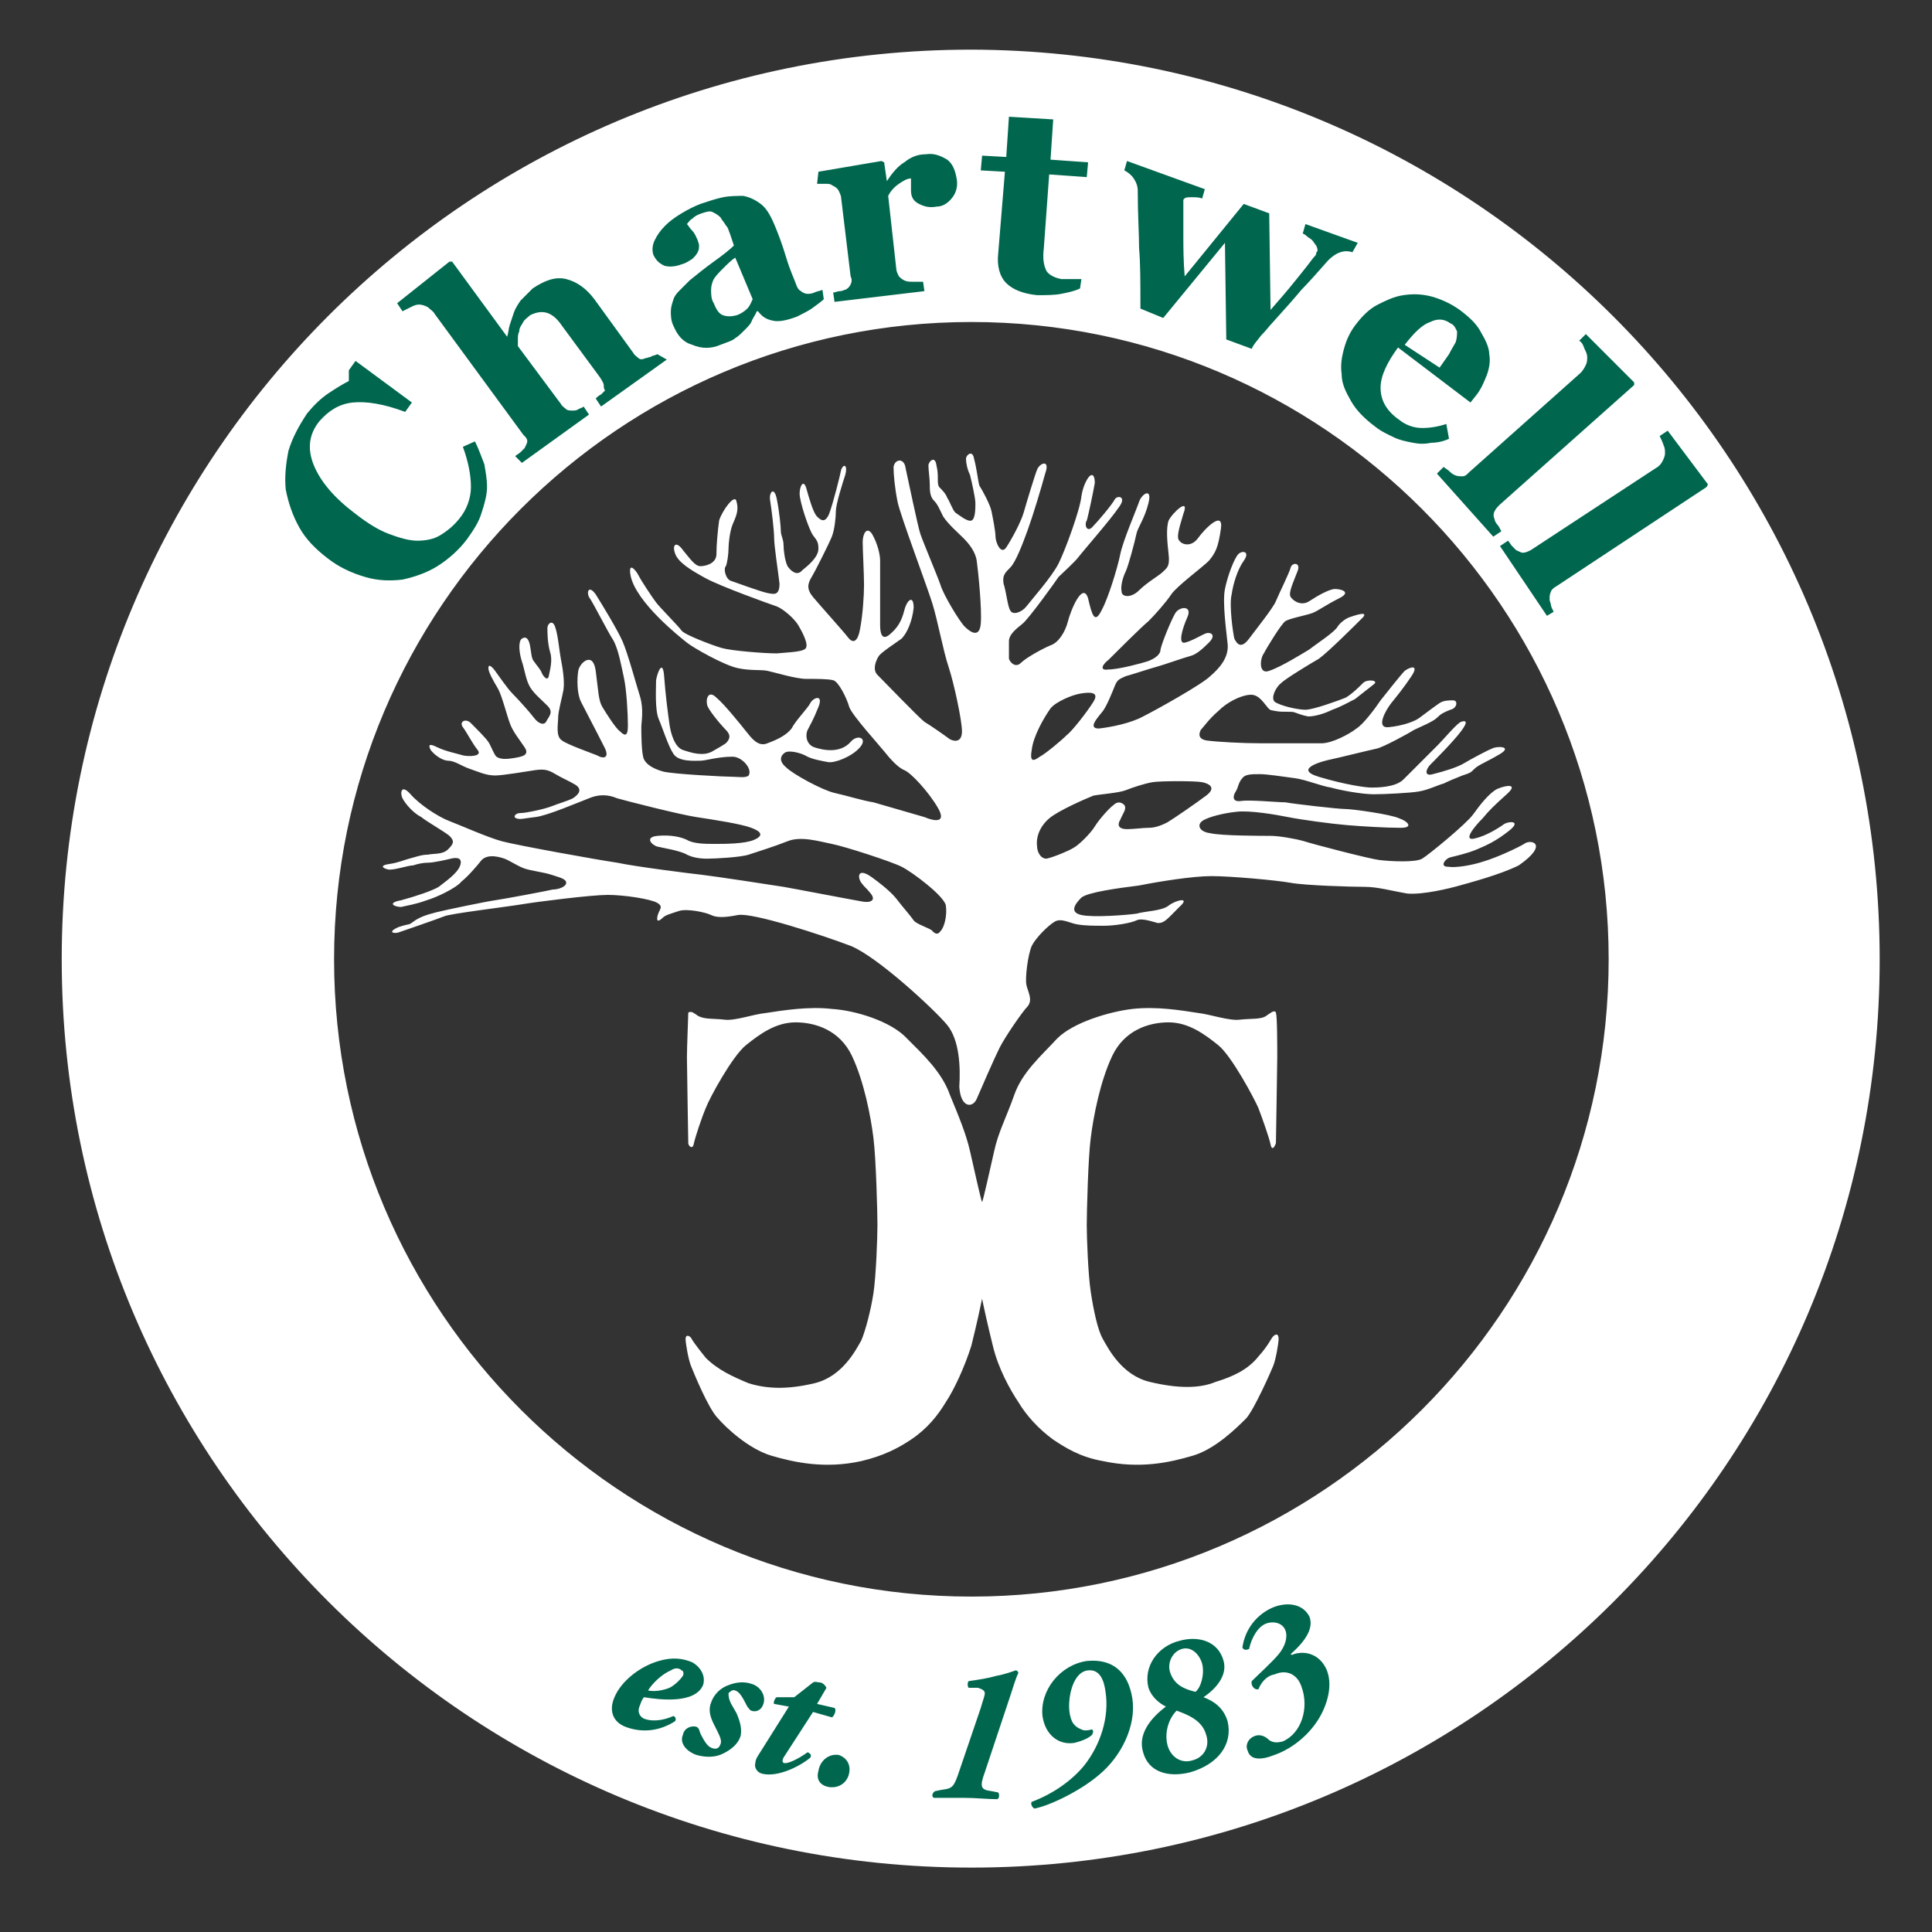
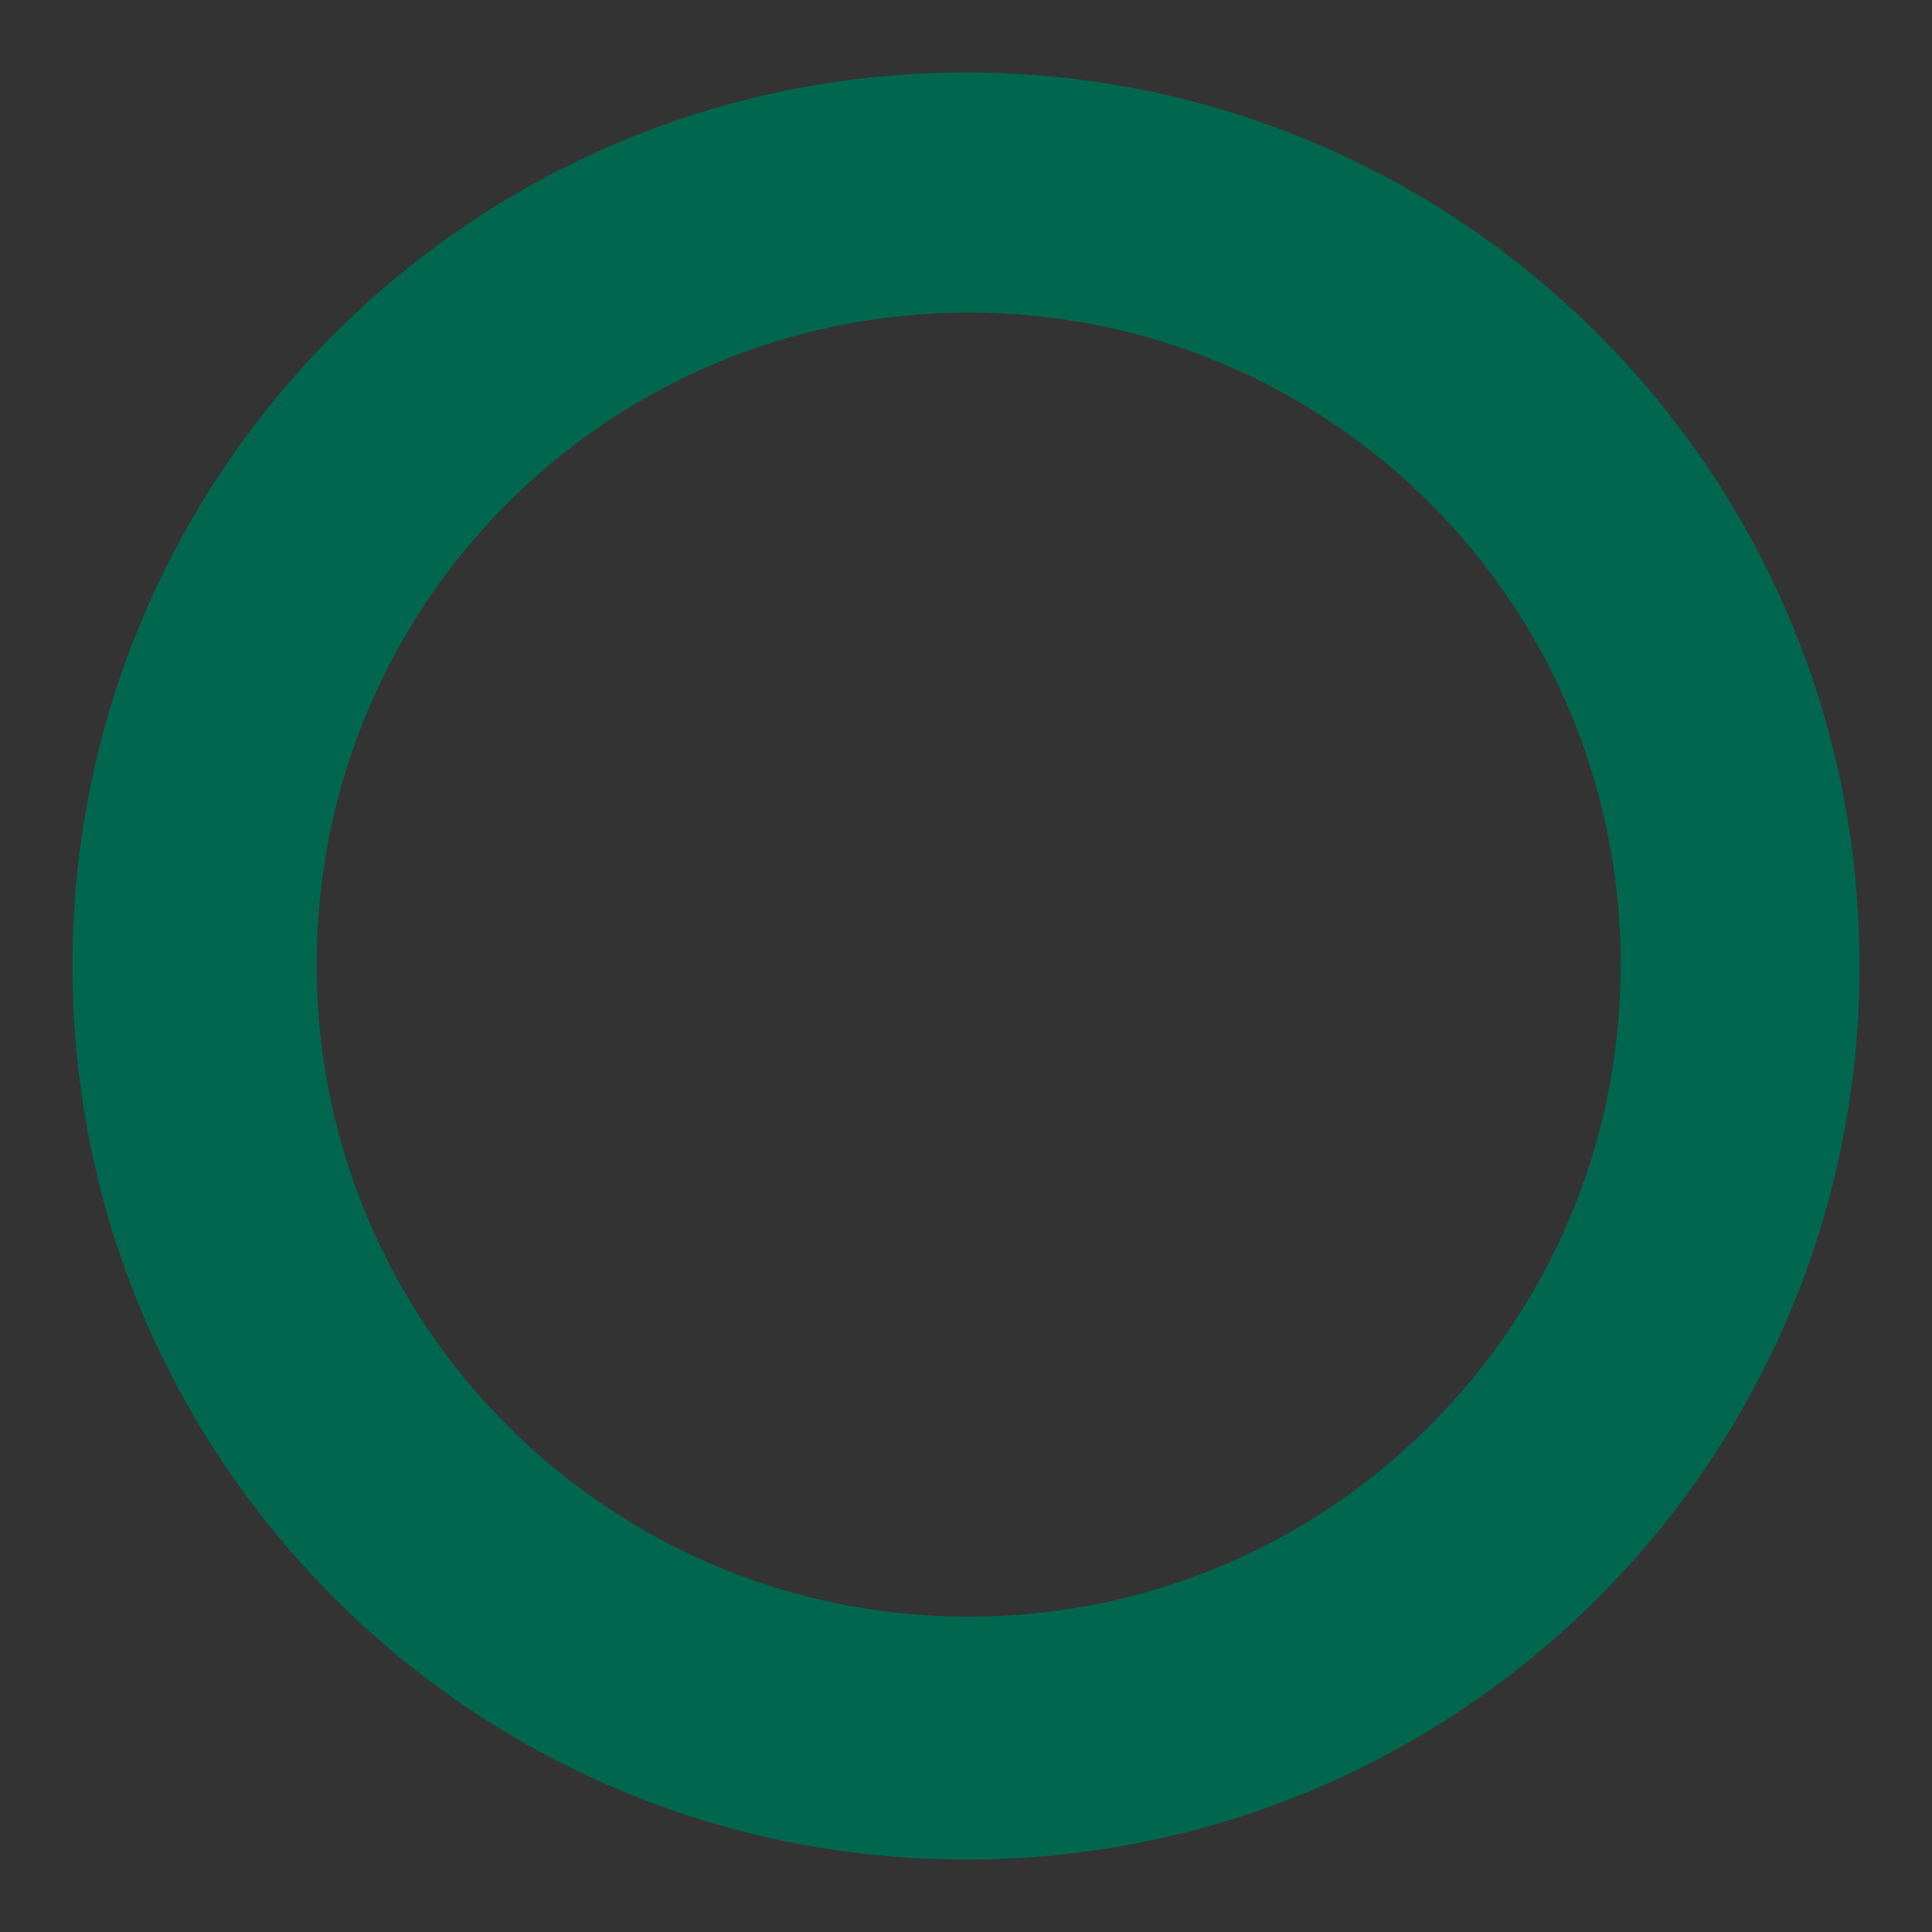
<svg xmlns="http://www.w3.org/2000/svg" version="1.1" x="0px" y="0px" viewBox="0 0 144 144" style="enable-background:new 0 0 144 144;" xml:space="preserve">
  <rect x="0" y="0" width="144" height="144" fill="#333333" stroke="none" />
  <style type="text/css">
	.st0{fill-rule:evenodd;clip-rule:evenodd;fill:#00674E;}
	.st1{fill-rule:evenodd;clip-rule:evenodd;fill:#FFFFFF;}
</style>
  <g id="Layer_2">
    <path class="st0" d="M72,5.4C35.2,5.4,5.4,35.2,5.4,72s29.8,66.6,66.6,66.6s66.6-29.8,66.6-66.6S108.8,5.4,72,5.4z M72.2,120.5   c-26.8,0-48.6-21.7-48.6-48.6s21.7-48.6,48.6-48.6s48.6,21.7,48.6,48.6S99,120.5,72.2,120.5z" />
  </g>
  <g id="Layer_1">
    <g>
      <g>
-         <path class="st1" d="M94.9,99.6c-0.2,0.2-0.3,0.6-1.1,1.5c-0.8,1-1.9,1.5-3.2,1.9c-1.2,0.5-2.8,0.5-4.9,0     c-2.1-0.5-3.1-2.5-3.5-3.2c-0.4-0.7-0.7-2.2-0.9-3.5C81.1,95,81,92.2,81,91.3c0-0.9,0.1-5,0.3-6.5c0.2-1.6,0.7-4.2,1.6-6.1     c0.9-1.9,2.7-2.5,4.2-2.5c1.5,0,2.7,0.9,3.7,1.7c1,0.8,2.7,4,3,4.7c0.3,0.8,0.8,2.2,0.9,2.7c0.1,0.5,0.3,0.2,0.4-0.1     c0-0.2,0.1-5.8,0.1-6.4c0-0.7,0-3.1-0.1-3.3c0-0.2-0.3-0.1-0.4,0c-0.1,0.1,0.1-0.1-0.3,0.2c-0.4,0.3-1.1,0.2-2,0.3     c-0.8,0.1-2.2-0.4-3.1-0.5c-1.3-0.2-3.1-0.5-4.9-0.3c-1.7,0.2-4.4,1-5.6,2.2c-1.2,1.3-2.6,2.5-3.2,4.2c-0.6,1.7-1.2,2.8-1.5,4.2     c-0.3,1.3-0.8,3.6-0.9,3.8c-0.1-0.2-0.6-2.5-0.9-3.8c-0.3-1.3-0.8-2.5-1.5-4.2c-0.6-1.7-2-3-3.2-4.2c-1.2-1.3-3.9-2.1-5.6-2.2     c-1.7-0.2-3.6,0.1-4.9,0.3c-1,0.1-2.3,0.6-3.1,0.5c-0.8-0.1-1.5,0-2-0.3c-0.4-0.3-0.2-0.1-0.3-0.2c-0.1-0.1-0.4-0.1-0.4,0     c0,0.2-0.1,2.6-0.1,3.3c0,0.7,0.1,6.2,0.1,6.4c0,0.2,0.3,0.5,0.4,0.1c0.1-0.5,0.6-2,0.9-2.7c0.3-0.8,2-3.9,3-4.7     c1-0.8,2.2-1.7,3.7-1.7c1.5,0,3.3,0.6,4.2,2.5c0.9,1.9,1.4,4.5,1.6,6.1c0.2,1.6,0.3,5.6,0.3,6.5c0,0.9-0.1,3.8-0.3,5.1     c-0.2,1.3-0.6,2.8-0.9,3.5c-0.4,0.7-1.4,2.7-3.5,3.2c-2.1,0.5-3.6,0.4-4.9,0c-1.2-0.5-2.3-1-3.2-1.9c-0.8-1-1-1.3-1.1-1.5     c-0.2-0.2-0.4-0.2-0.4,0.1c0,0.3,0.2,1.5,0.4,2c0.2,0.5,1.3,3.2,2,3.9c0.6,0.7,2.3,2.3,4,2.8c1.7,0.5,4,1,6.7,0.4     c1.7-0.4,2.8-1,3.7-1.6c1.2-0.8,2-1.8,2.6-2.8c0.6-0.9,1.4-2.6,1.9-4.2c0.4-1.6,0.7-3,0.8-3.5c0.1,0.5,0.4,1.9,0.8,3.5     c0.4,1.7,1.3,3.3,1.9,4.2c0.6,1,1.5,2,2.6,2.8c0.9,0.6,2,1.3,3.7,1.6c2.8,0.6,5,0.1,6.7-0.4c1.7-0.5,3.3-2.1,4-2.8     c0.6-0.7,1.8-3.4,2-3.9c0.2-0.5,0.4-1.7,0.4-2C95.3,99.4,95.1,99.4,94.9,99.6z" />
        <g>
          <g>
-             <path class="st1" d="M113.6,62.9c-0.5,0.3-2,1-3,1.3c-0.9,0.3-2.1,0.5-2.7,0.4c-0.6,0-0.2-0.6,0.2-0.7c0.4-0.1,1.3-0.3,2-0.6       c0.7-0.3,1.4-0.6,2.4-1.4c1-0.8-0.2-0.7-0.5-0.4c-0.3,0.2-1.2,0.8-2.1,1c-0.9,0.2,0-0.9,0.6-1.5c0.5-0.6,0.8-0.9,1.8-1.8       c0.9-0.8,0-0.7-0.7-0.4c-0.6,0.3-1.3,1.2-1.8,1.9c-0.5,0.7-3.3,3-3.8,3.3c-0.5,0.3-2.4,0.2-3.2,0.1c-0.8-0.1-5-1.2-5.6-1.4       c-0.7-0.2-1.9-0.4-2.5-0.4c-0.6,0-3.7,0-4.5-0.2c-0.8-0.1-1-0.6-0.6-0.9c0.4-0.3,1.6-0.6,2.6-0.7c1-0.1,2.8,0.2,3.8,0.4       c1,0.2,3.2,0.5,4.4,0.6c1.2,0.1,2.9,0.2,4,0.2c1,0,0.5-0.5-0.1-0.7c-0.6-0.3-3.5-0.7-4-0.7c-0.6,0-4-0.4-4.5-0.5       c-0.6,0-2.6-0.2-3.3-0.1c-0.7,0.1-0.6-0.4-0.4-0.7c0.2-0.3,0.2-0.7,0.5-1c0.2-0.3,0.7-0.3,1.3-0.3c0.6,0,1.8,0.2,2.6,0.3       c0.8,0.1,2,0.6,2.7,0.7c0.7,0.2,2.3,0.5,3.2,0.5c0.8,0,2.7-0.1,3.3-0.2c0.7-0.1,1.5-0.5,1.9-0.6c0.4-0.2,0.9-0.4,1.4-0.6       c0.6-0.2,0.6-0.2,0.9-0.5c0.3-0.3,0.9-0.5,1.9-1.1c1-0.6-0.3-0.6-0.6-0.4c-0.3,0.1-1.6,0.8-2.1,1.1c-0.5,0.3-1.5,0.6-2.3,0.8       c-0.7,0.2-0.5-0.4-0.2-0.7c0.3-0.3,1.7-1.7,2.3-2.5c0.6-0.8,0.3-0.8,0-0.7c-0.3,0.1-1.3,1.3-1.7,1.7c-0.4,0.4-2,2-2.6,2.6       c-0.6,0.6-2,0.6-2.4,0.6c-0.4,0-1.9-0.2-3.9-0.8c-2-0.6,0.4-1.2,0.9-1.3c0.5-0.1,2.9-0.7,3.4-0.8c0.5-0.1,2.5-1.2,2.8-1.4       c0.4-0.2,1.4-0.6,1.7-0.9c0.3-0.3,0.5-0.4,1-0.6c0.5-0.1,0.6-0.7,0.2-0.7c-0.3,0-0.7,0-1,0.2c-0.3,0.2-1.1,0.8-1.5,1.1       c-0.4,0.3-1.3,0.6-2.3,0.7c-1,0.1-0.2-1.3,0.2-1.8c0.4-0.5,0.9-1.1,1.5-2c0.6-0.9-0.1-0.7-0.5-0.4c-0.3,0.3-1.4,1.7-1.8,2.2       c-0.4,0.6-1.3,1.8-1.8,2.1c-0.5,0.4-1.8,1.1-2.6,1.1c-0.8,0-3.1,0-4.5,0c-1.4,0-3.2-0.1-4-0.2c-0.8-0.1-0.6-0.6-0.5-0.8       c0.2-0.2,0.6-0.8,1.3-1.4c0.7-0.7,1.6-1.1,2.2-1.2c0.6-0.1,0.9,0.2,1.3,0.7c0.4,0.5,0.3,0.4,0.8,0.5c0.5,0.1,1.2,0,1.4,0.1       c0.3,0.1,0.5,0.2,1,0.3c0.5,0,1.2-0.2,1.8-0.5c0.6-0.2,1.3-0.6,1.7-0.8c0.4-0.3,1-0.8,1.4-1.1c0.4-0.3-0.5-0.4-0.8-0.1       c-0.3,0.3-0.8,0.8-1.3,1.1c-0.5,0.2-2.4,0.9-3,0.9c-0.6,0-1.9-0.3-2.3-0.6c-0.3-0.3,0.1-1.1,0.5-1.4c0.3-0.3,2.1-1.4,2.8-1.8       c0.7-0.5,2.8-2.6,3.3-3.1c0.4-0.5-0.7-0.1-1,0c-0.3,0.1-0.7,0.4-0.9,0.7c-0.2,0.4-1.6,1.3-2.1,1.7c-0.5,0.3-2.1,1.3-3,1.6       c-0.8,0.3-0.7-0.9-0.4-1.3c0.2-0.4,1.3-2.2,1.6-2.4c0.3-0.2,1.4-0.4,2-0.6c0.5-0.2,1-0.6,2-1.1c1-0.5,0.1-0.7-0.3-0.7       c-0.4,0-1.3,0.5-1.9,0.9c-0.6,0.4-1.2,0-1.4-0.3c-0.2-0.3,0.2-1.1,0.5-1.9c0.3-0.7-0.4-0.7-0.5-0.3c-0.1,0.4-0.9,2-1.1,2.5       c-0.2,0.5-1.4,2-2,2.8c-0.6,0.8-0.9,0.4-1.1,0c-0.1-0.4-0.4-2.5-0.2-3.3c0.1-0.7,0.4-1.8,0.9-2.5c0.5-0.7-0.1-0.8-0.4-0.5       c-0.3,0.3-0.8,1.6-1,2.6c-0.2,1,0.1,3.1,0.2,4.1c0.1,1-0.6,1.8-1.3,2.4c-0.6,0.6-4,2.5-5,3c-0.9,0.5-2.4,0.8-3.3,0.9       c-0.9,0,0-0.9,0.3-1.3c0.3-0.4,0.7-1.4,0.9-1.9c0.2-0.5,0.4-0.5,0.8-0.7c0.4-0.1,1.9-0.6,2.3-0.7c0.4-0.1,2.1-0.7,2.5-0.8       c0.4-0.1,0.8-0.4,1.4-1c0.6-0.6,0.1-0.8-0.2-0.7c-0.3,0.1-1.1,0.6-1.6,0.7c-0.5,0.1-0.2-1,0.2-1.9c0.4-0.9-0.6-0.8-0.9-0.3       c-0.3,0.5-1,2.2-1.1,2.7c0,0.5-0.7,0.8-1,0.9c-0.3,0.1-2.1,0.6-2.9,0.6c-0.7,0.1-0.4-0.4,0-0.7c0.4-0.4,2.5-2.5,3-2.9       c0.5-0.5,1.3-1.4,1.7-2c0.4-0.6,2.3-2,2.8-2.5c0.5-0.6,0.7-1,0.9-2.4c0.2-1.4-1.2,0-1.7,0.7c-0.5,0.7-1.2,0.5-1.4,0.2       c-0.2-0.2-0.1-0.7,0.3-2c0.5-1.3-0.8-0.1-1.1,0.5c-0.2,0.6-0.1,1.6,0,2.5c0.1,0.9-0.1,1-0.4,1.3c-0.3,0.3-1.2,0.8-1.8,1.4       c-0.6,0.6-1.3,0.5-1.3,0.1c-0.1-0.4,0.1-1.1,0.3-1.5c0.2-0.4,0.7-2.3,0.8-2.8c0.1-0.5,0.6-1.1,0.9-2.3c0.3-1.2-0.5-0.7-0.7-0.1       c-0.2,0.6-1.2,2.9-1.4,3.9c-0.2,1-0.9,3.3-1.4,4.2c-0.5,1-0.7,0.4-1-0.9c-0.4-1.3-1.3,0.9-1.5,1.7c-0.2,0.8-0.7,1.6-1.3,1.8       c-0.5,0.2-1.8,0.9-2.2,1.3c-0.4,0.4-0.8,0-0.9-0.3c0-0.3,0-0.8,0-1.3c0-0.5,0.5-0.9,1-1.3c0.5-0.4,2.5-3.2,2.7-3.5       c0.3-0.3,1.2-1.1,1.5-1.5c0.3-0.4,2.4-2.8,3-3.7c0.6-0.8-0.1-0.9-0.3-0.6c-0.2,0.4-1.3,1.7-1.7,2.1c-0.4,0.4-0.6-0.2-0.4-0.5       c0.1-0.3,0.5-2.2,0.6-2.8c0-0.6-0.2-0.7-0.4-0.5c-0.2,0.2-0.5,0.8-0.6,1.5C80.5,38,79.4,41,78.9,42c-0.5,1-2.1,2.8-2.4,3.2       c-0.3,0.4-1,0.7-1.2,0.3c-0.2-0.3-0.3-1.4-0.5-2c-0.1-0.6,0.1-0.8,0.5-1.2c0.4-0.4,0.9-1.7,1.3-2.8c0.4-1.1,1-3.1,1.3-4.2       c0.4-1.1-0.4-0.8-0.6-0.3c-0.2,0.5-0.8,2.5-1,3.2c-0.2,0.7-0.9,2-1.3,2.6c-0.4,0.6-0.8-0.4-0.8-0.8c0-0.4-0.2-1.4-0.3-1.9       c-0.1-0.5-0.7-1.6-0.9-1.9c-0.1-0.3-0.2-1.3-0.4-2c-0.1-0.7-0.6-0.3-0.6,0c0,0.3,0.1,0.8,0.3,1.2c0.1,0.4,0.4,1.7,0.4,2.1       c0,0.4,0,1.2-0.3,1.3c-0.3,0.1-0.9-0.4-1.2-0.6c-0.2-0.2-0.4-0.8-0.6-1.1c-0.1-0.3-0.4-0.6-0.6-0.8c-0.2-0.3,0-0.8-0.2-1.6       c-0.1-0.8-0.6-0.3-0.6,0c0,0.3,0.1,1,0.1,1.4c0,0.4,0,0.9,0.3,1.2c0.3,0.3,0.4,0.6,0.7,1.2c0.4,0.6,1.1,1.2,1.5,1.6       c0.4,0.4,0.9,1,1,1.7c0.1,0.7,0.4,3.6,0.3,4.7c-0.1,1.1-0.8,0.6-1.2,0.2c-0.4-0.4-1.6-2.4-1.8-3.1c-0.2-0.6-1.3-3.2-1.5-3.8       c-0.2-0.6-0.9-4-1.1-4.9c-0.1-0.8-0.8-0.7-0.9-0.1c0,0.6,0.1,1.6,0.3,2.6c0.2,1,2.2,6.3,2.6,7.6c0.4,1.3,0.8,3.5,1.2,4.7       c0.4,1.2,1,4,1,4.8c0,0.8-0.5,0.8-0.9,0.6c-0.4-0.3-1.4-1-1.9-1.3c-0.4-0.3-3.1-3.1-3.5-3.5c-0.4-0.4-0.1-1.1,0.1-1.4       c0.2-0.3,1.3-1,1.7-1.3c0.4-0.4,0.8-1.3,0.9-2.3c0-1-0.5-0.6-0.7,0.2c-0.2,0.8-0.5,1.3-1.1,1.8c-0.6,0.5-0.7-0.2-0.7-0.7v-4.8       c0-0.5-0.2-1.3-0.6-2c-0.4-0.6-0.7,0-0.7,0.6c0,0.5,0.1,2.4,0.1,3.2c0,0.8-0.1,2.3-0.3,3.3c-0.2,1.1-0.6,1-0.9,0.6       c-0.3-0.4-2.1-2.4-2.6-3c-0.5-0.6-0.4-1-0.1-1.5c0.3-0.5,1.3-2.5,1.5-3c0.2-0.5,0.3-1.4,0.3-1.9c0-0.5,0.5-2.1,0.7-2.7       c0.2-0.7-0.1-0.9-0.3-0.4c-0.1,0.5-0.6,2.5-0.9,3.3c-0.3,0.7-0.6,0.5-0.9,0.2c-0.3-0.3-0.6-1.4-0.8-2.1       c-0.2-0.7-0.5-0.2-0.5,0.4c0,0.6,0.7,2.7,1,3.1c0.3,0.4,0.4,0.5,0.4,1c0,0.6-0.7,1.2-1.2,1.6c-0.4,0.5-0.9,0-1.1-0.3       c-0.2-0.4-0.3-1.2-0.3-1.6c0-0.4-0.2-0.7-0.2-1c0-0.3-0.1-1.4-0.3-2.4c-0.2-1-0.6-0.5-0.5,0.1c0.1,0.6,0.3,2.2,0.3,2.8       c0,0.6,0.3,2.5,0.4,3.4c0,0.9-0.4,0.8-0.9,0.7c-0.5-0.1-2.4-0.8-2.7-0.9c-0.4-0.1-0.6-0.9-0.4-1.1c0.1-0.2,0.2-0.9,0.2-1.3       c0-0.4,0.1-1.3,0.3-1.8c0.2-0.5,0.5-1,0.3-1.7c-0.1-0.7-1.1,0.7-1.3,1.4c-0.1,0.7-0.2,1.8-0.2,2.5c0,0.7-0.8,0.9-1.2,0.9       c-0.4,0-0.8-0.6-1.3-1.2c-0.5-0.7-0.8-0.4-0.6,0.2c0.2,0.7,1.2,1.3,2.3,1.9c1.1,0.6,4.7,1.9,5.3,2.1c0.5,0.2,1.3,0.9,1.6,1.4       c0.3,0.5,0.7,1.3,0.6,1.6c0,0.4-1.2,0.4-2.2,0.5c-1,0-3.4-0.2-4.1-0.4c-0.7-0.2-2.8-1-3-1.3c-0.2-0.3-1.6-1.7-1.9-2.1       c-0.3-0.4-1.1-1.6-1.3-2c-0.2-0.4-0.8-1.1-0.6,0c0.4,2,3.7,4.6,4.2,5c0.5,0.4,2.8,1.7,3.8,1.9c0.9,0.2,1.7,0.1,2.2,0.2       c0.5,0.1,2.1,0.6,2.9,0.6c0.8,0,1.6,0,2,0.1c0.4,0.1,1,1.3,1.2,2c0.2,0.6,2.2,2.8,2.6,3.3c0.4,0.5,1,1.2,1.5,1.4       c0.5,0.2,1.8,1.6,2.5,2.8c0.7,1.2-0.3,1-1,0.7c-0.7-0.2-3.1-0.9-3.8-1.1c-0.7-0.1-2-0.5-2.9-0.7c-0.9-0.2-3.1-1.4-3.6-1.9       c-0.6-0.5-0.4-0.9-0.1-1.1c0.3-0.2,1.1,0,1.5,0.2c0.5,0.3,1.2,0.4,1.7,0.5c0.5,0.1,1.8-0.4,2.4-1.1c0.6-0.7-0.2-1-0.7-0.4       c-0.8,0.9-2.1,0.6-2.7,0.4c-0.6-0.2-0.7-0.9-0.5-1.3c0.2-0.4,0.4-0.7,0.8-1.7c0.4-1-0.4-0.7-0.6-0.3c-0.2,0.4-1.1,1.3-1.4,1.9       c-0.4,0.5-1,0.8-1.8,1.1c-0.7,0.3-1.2-0.4-1.6-0.9c-0.4-0.5-1.6-2-2.2-2.5c-0.6-0.6-0.8,0.1-0.7,0.5c0,0.3,1,1.5,1.4,1.9       c0.4,0.4,0.3,0.7,0,1c-0.3,0.2-0.3,0.2-1,0.6c-0.7,0.4-1.6,0.1-2.2-0.1c-0.6-0.2-0.9-1.2-1-1.9c-0.1-0.7-0.3-2.2-0.4-3.6       c-0.1-1.3-0.5-0.3-0.6,0.3c0,0.6-0.1,2.2,0.2,2.9c0.3,0.7,0.7,2,1.1,2.6c0.4,0.6,1.6,0.5,2,0.5c0.4,0,1.3-0.3,2.4-0.3       c0.7,0,1.5,0.9,1.2,1.4c-0.2,0.2-0.8,0.1-1.1,0.1c-0.6,0-4.6-0.2-5.3-0.4c-0.7-0.2-1.2-0.5-1.4-0.9c-0.2-0.4-0.2-2-0.2-2.4       c0-0.4,0.2-1.3-0.1-2.3c-0.2-0.6-0.9-3.2-1.3-4.1c-0.4-0.9-1.5-2.7-2-3.5c-0.5-0.7-0.7-0.2-0.5,0.2c0.3,0.4,1.4,2.6,1.8,3.2       c0.4,0.7,0.6,1.9,0.8,2.8c0.2,0.9,0.3,2.7,0.3,3.6c0,0.9-0.3,0.7-0.6,0.4c-0.3-0.2-1-1.3-1.3-1.8c-0.3-0.5-0.3-1.2-0.5-2.7       c-0.2-1.5-1.2-0.6-1.3,0c-0.1,0.6-0.1,1.7,0.2,2.3c0.3,0.6,1.2,2.3,1.7,3.3c0.5,0.9,0,1-0.5,0.7c-0.5-0.2-2.2-0.8-2.6-1.1       c-0.5-0.3-0.3-1.2-0.3-1.7c0-0.5,0.3-1.5,0.4-2.1c0.1-0.7-0.1-1.8-0.2-2.3c-0.1-0.5-0.2-1.7-0.4-2.3c-0.2-0.7-0.6-0.3-0.6,0       c0,0.3,0,1.1,0.2,1.8c0.2,0.6,0,1.3-0.1,1.8c-0.1,0.4-0.4,0-0.5-0.2c-0.1-0.3-0.4-0.6-0.6-0.9c-0.2-0.2-0.2-0.7-0.3-1.2       c-0.1-0.5-0.3-0.7-0.6-0.5c-0.3,0.2-0.2,1.1,0,1.7c0.2,0.6,0.3,1.4,0.6,1.9c0.3,0.5,0.8,0.9,1.3,1.4c0.5,0.5,0.1,0.8-0.1,1.2       c-0.2,0.3-0.6,0.1-0.9-0.3c-0.3-0.4-1.2-1.4-1.6-1.8c-0.4-0.4-1-1.3-1.3-1.7c-0.3-0.4-0.5-0.5-0.5-0.2c0,0.3,0.4,1,0.7,1.5       c0.3,0.5,0.7,2.1,0.9,2.6c0.2,0.6,0.7,1.2,1.1,1.8c0.4,0.6-0.2,0.7-0.8,0.8c-0.6,0.1-1,0.1-1.3-0.1c-0.2-0.2-0.4-0.8-0.6-1.1       c-0.2-0.3-0.9-1-1.3-1.4c-0.4-0.4-0.9-0.1-0.6,0.3c0.3,0.4,0.7,1.2,1.1,1.7c0.4,0.5-0.7,0.5-1.1,0.4c-0.3-0.1-1.3-0.3-1.9-0.6       c-0.6-0.3-0.7-0.2-0.5,0.2c0.3,0.4,0.9,0.8,1.3,0.8c0.5,0,1,0.4,1.6,0.6c0.6,0.2,1.2,0.5,1.9,0.5c0.6,0,2.3-0.3,3-0.4       c0.7-0.1,1,0,1.5,0.3c0.5,0.3,1,0.5,1.5,0.8c0.6,0.4,0.1,0.8-0.2,1c-0.4,0.2-1.1,0.4-1.6,0.6c-0.5,0.2-1.9,0.5-2.3,0.5       c-0.4,0-0.6,0.3-0.3,0.4c0.3,0.1,0.5,0,1.4-0.1c0.9-0.1,3.2-1.1,4-1.4c0.7-0.3,1.4-0.3,2.1,0c0.7,0.2,4.6,1.2,5.9,1.4       c1.3,0.2,3.3,0.5,4.1,0.8c0.8,0.3,0.9,0.6,0.2,0.9c-0.7,0.3-2.2,0.3-2.9,0.3c-0.7,0-1.6,0-2.1-0.3c-0.4-0.2-1.2-0.4-2.2-0.3       c-1,0.1-0.4,0.7,0,0.8c0.4,0.1,1.7,0.3,2.2,0.6c0.4,0.2,0.9,0.3,1.5,0.3c0.6,0,2.5-0.1,3.1-0.3c0.6-0.2,1.9-0.6,2.9-1       c1-0.4,2.3,0,3.3,0.2c1,0.2,4.4,1.3,5.2,1.7c0.8,0.4,3.2,2.2,3.3,2.9c0.1,0.7-0.1,1.6-0.4,1.9c-0.2,0.3-0.4,0.2-0.6,0       c-0.1-0.2-1.2-0.5-1.4-0.8c-0.2-0.3-0.9-1.1-1.2-1.5c-0.3-0.4-0.8-0.9-1.9-1.7c-1.1-0.8-1.1,0-0.8,0.4c0.3,0.4,0.3,0.3,0.7,0.8       c0.4,0.5,0,0.7-0.6,0.6c-0.6-0.1-5.3-1-5.9-1.1c-0.6-0.1-5.2-0.8-6.1-0.9c-0.9-0.1-4.9-0.6-6.3-0.9c-1.4-0.2-7.5-1.3-8.6-1.6       c-1.1-0.3-3.1-1.2-3.9-1.5c-0.8-0.3-2.2-1.2-2.9-2c-0.7-0.8-0.8-0.1-0.6,0.3c0.2,0.4,0.8,1.1,1.4,1.4c0.5,0.4,1.6,1,2.1,1.4       c0.4,0.4,0.3,0.6-0.1,1c-0.4,0.4-1,0.3-1.5,0.4c-0.5,0-1,0.2-1.4,0.3c-0.4,0.1-0.8,0.3-1.5,0.4c-0.7,0.1-0.5,0.3-0.1,0.4       c0.4,0.1,1.5-0.3,1.9-0.3c0.3-0.1,0.7-0.2,1.1-0.2c0.4,0,1.3-0.2,1.7-0.3c0.4-0.1,0.9-0.1,0.7,0.5c-0.2,0.6-1.1,1.2-1.6,1.6       c-0.5,0.3-1.7,0.7-2.8,1c-1.1,0.2-0.5,0.5,0,0.5c0.4-0.1,1.1-0.2,1.9-0.5c0.7-0.2,2.2-0.9,2.6-1.4c0.5-0.4,1.1-1.1,1.5-1.6       c0.5-0.5,1.4-0.2,1.7-0.1c0.3,0.1,0.9,0.5,1.4,0.7c0.5,0.2,1.5,0.3,2.1,0.5c0.6,0.2,1.1,0.3,1.1,0.6c0,0.3-0.6,0.5-1,0.5       c-0.4,0.1-3.6,0.7-4.3,0.8c-0.7,0.1-3.6,0.7-4.4,0.9c-0.8,0.2-1.3,0.4-1.7,0.7c-0.4,0.3-0.2,0.1-1.1,0.4       c-0.9,0.4-0.3,0.5,0,0.4c0.3-0.1,2.9-1,3.4-1.2c0.4-0.2,4.6-0.7,5.8-0.9c1.2-0.2,5.2-0.7,6.4-0.7c1.2,0,3.2,0.3,3.7,0.6       c0.5,0.3,0.1,0.5,0,1c-0.1,0.5,0.2,0.3,0.4,0.1c0.2-0.2,0.6-0.3,1.2-0.5c0.6-0.2,2,0.1,2.4,0.3c0.4,0.2,1,0.2,2,0       c1.1-0.2,6.3,1.5,8.4,2.3c2,0.8,6.3,4.8,7.2,5.9c0.9,1.1,1,3.1,0.9,4.6c0.1,1.6,1,1.6,1.3,0.9c0.3-0.7,1.3-3,1.7-3.8       c0.4-0.8,1.7-2.7,2.1-3.1c0.4-0.5,0-1.1-0.1-1.6c-0.1-0.5,0.1-2.2,0.4-2.9c0.3-0.6,1.2-1.5,1.7-1.8c0.5-0.3,1.1,0.1,1.7,0.2       c0.6,0.1,1.2,0.1,2,0.1c0.8,0,2-0.2,2.4-0.4c0.4-0.2,1.2,0.1,1.6,0.2c0.5,0,0.7-0.3,1.6-1.2c0.9-0.8-0.3-0.5-0.8-0.1       c-0.5,0.4-1.7,0.4-2.4,0.6c-0.7,0.1-3.2,0.3-4.1,0.1c-0.9-0.2-0.5-0.8,0-1.3c0.5-0.4,2.7-0.7,4.3-0.9c1.5-0.3,4-0.7,5.4-0.7       c1.4,0,4.8,0.3,5.9,0.5c1.1,0.2,4.5,0.3,5.5,0.3c1,0,2,0.3,3.2,0.5c1.2,0.1,3.2-0.4,3.9-0.6c0.7-0.2,3-0.8,4.4-1.5       C115.5,62.9,114.1,62.5,113.6,62.9z M76.9,55.9c0.1-1,0.9-2.4,1.4-3.1c0.4-0.5,1.6-1,2.2-1.1c0.6-0.1,1.5-0.2,1,0.6       c-0.5,0.8-1.6,2.2-2,2.5c-0.4,0.4-1.6,1.4-2,1.6C77.2,56.6,76.7,57,76.9,55.9z M85.6,61.7c-0.4,0-1.1,0.1-1.6,0.1       c-0.5,0-0.8-0.2-0.5-0.7c0.2-0.5,0.5-0.8,0.3-1.1c-0.2-0.2-0.5-0.3-0.8,0c-0.3,0.2-1.1,1.1-1.4,1.6c-0.3,0.5-1.2,1.4-1.6,1.6       c-0.3,0.2-1.5,0.7-2,0.8c-0.5,0-0.7-0.6-0.7-0.9c-0.1-0.7,0.2-1.5,0.9-2.1c0.7-0.6,2.8-1.5,3.3-1.7c0.5-0.1,1.9-0.2,2.4-0.4       c0.5-0.2,1.4-0.5,2-0.6c0.6-0.1,3.2-0.1,3.7,0c0.5,0.1,1.1,0.4,0.3,1c-0.8,0.6-2.4,1.7-2.9,2C86.4,61.6,86,61.7,85.6,61.7z" />
-           </g>
+             </g>
        </g>
      </g>
-       <path class="st1" d="M140.1,71.5c0,37.4-30.3,67.7-67.7,67.7c-37.4,0-67.8-30.3-67.8-67.7c0-37.4,30.3-67.8,67.8-67.8    C109.8,3.8,140.1,34.1,140.1,71.5z M72.4,24c-26.2,0-47.5,21.3-47.5,47.5c0,26.2,21.3,47.5,47.5,47.5c26.2,0,47.5-21.3,47.5-47.5    C119.9,45.3,98.6,24,72.4,24z M34.8,40.2c-0.6,0.8-1.4,1.5-2.2,2c-0.8,0.5-1.7,0.8-2.6,1c-0.9,0.1-1.8,0.1-2.8-0.2    c-1-0.3-1.9-0.7-2.8-1.4c-0.9-0.7-1.6-1.4-2.1-2.3c-0.5-0.9-0.8-1.8-1-2.8c-0.1-0.9,0-1.9,0.2-2.9c0.3-1,0.8-1.9,1.4-2.8    c0.5-0.6,1-1.1,1.6-1.5c0.6-0.4,1.1-0.7,1.5-0.9L26,27.6l0.5-0.7l4.2,3.1l-0.5,0.7c-1.6-0.6-2.9-0.8-3.9-0.7    c-1,0.1-1.8,0.6-2.5,1.4c-0.8,1-0.9,2.1-0.4,3.3c0.5,1.2,1.5,2.4,3.1,3.6c0.9,0.7,1.7,1.2,2.5,1.5c0.8,0.3,1.5,0.5,2.1,0.5    c0.6,0,1.2-0.1,1.7-0.4c0.5-0.3,1-0.7,1.4-1.2c0.6-0.7,0.9-1.6,0.9-2.4c0-0.9-0.2-1.9-0.6-3l0.9-0.4c0.3,0.6,0.5,1.2,0.7,1.7    c0.1,0.6,0.2,1.1,0.2,1.7c0,0.6-0.2,1.3-0.4,1.9C35.7,38.9,35.3,39.5,34.8,40.2z M49.7,26.8l-4.9,3.5l-0.4-0.6    c0.1-0.1,0.2-0.2,0.4-0.3c0.1-0.1,0.2-0.2,0.3-0.3C45,29,45,28.8,45,28.7c0-0.1-0.1-0.3-0.3-0.6l-2.8-3.8c-0.4-0.6-0.8-0.9-1.2-1    c-0.4-0.1-0.8,0-1.2,0.2c-0.2,0.2-0.4,0.3-0.5,0.5c-0.1,0.2-0.3,0.4-0.3,0.7c-0.1,0.2-0.1,0.4-0.1,0.6c0,0.2,0,0.3,0,0.5l3.2,4.3    c0.1,0.2,0.3,0.3,0.4,0.4c0.1,0.1,0.3,0.1,0.5,0.1c0.1,0,0.3,0,0.4-0.1c0.2-0.1,0.3-0.1,0.4-0.2l0.4,0.6l-5,3.6L38.4,34    c0.1-0.1,0.3-0.2,0.4-0.3c0.1-0.1,0.2-0.2,0.3-0.3c0.1-0.2,0.2-0.4,0.2-0.5c0-0.2-0.1-0.3-0.3-0.5l-6.6-9    c-0.1-0.2-0.3-0.3-0.5-0.5c-0.2-0.1-0.4-0.2-0.7-0.2c-0.2,0-0.4,0.1-0.6,0.2c-0.2,0.1-0.4,0.2-0.6,0.3l-0.4-0.6l3.9-3.1l0.2,0    l4.1,5.6l0,0c0.1-0.3,0.1-0.6,0.2-0.9c0.1-0.3,0.2-0.6,0.3-0.9c0.1-0.3,0.3-0.6,0.5-0.9c0.3-0.3,0.6-0.6,0.9-0.9    c0.9-0.6,1.7-0.9,2.5-0.7c0.8,0.2,1.5,0.7,2.1,1.5l2.9,4c0.1,0.2,0.3,0.3,0.4,0.4c0.1,0.1,0.3,0.1,0.5,0c0.1,0,0.3-0.1,0.4-0.1    c0.1-0.1,0.3-0.1,0.5-0.2L49.7,26.8z M61.4,22.3c-0.2,0.2-0.5,0.4-0.9,0.7c-0.3,0.2-0.7,0.4-1.1,0.6c-0.8,0.3-1.4,0.4-1.8,0.3    c-0.5-0.1-0.8-0.3-1.1-0.7l-0.1,0c-0.1,0.3-0.3,0.5-0.4,0.8c-0.1,0.2-0.3,0.4-0.5,0.6c-0.2,0.2-0.5,0.5-0.7,0.6    c-0.2,0.2-0.6,0.3-1.1,0.5c-0.7,0.3-1.4,0.3-2.1,0c-0.7-0.2-1.1-0.7-1.4-1.4c-0.2-0.4-0.2-0.8-0.2-1.1c0-0.3,0.1-0.6,0.2-0.9    c0.1-0.3,0.3-0.5,0.5-0.7c0.2-0.2,0.4-0.4,0.7-0.7c0.5-0.4,1.1-0.9,1.8-1.4c0.7-0.5,1.2-0.9,1.5-1.2l-0.3-0.9    c-0.1-0.2-0.1-0.4-0.3-0.6c-0.1-0.2-0.3-0.4-0.4-0.6c-0.2-0.2-0.4-0.3-0.6-0.4c-0.2-0.1-0.5,0-0.8,0.1c-0.3,0.1-0.5,0.2-0.7,0.4    c-0.2,0.1-0.3,0.3-0.4,0.4c0.1,0.1,0.2,0.3,0.4,0.5c0.2,0.2,0.3,0.5,0.4,0.7c0,0.1,0.1,0.2,0.1,0.4c0,0.2,0,0.3-0.1,0.5    c-0.1,0.2-0.2,0.3-0.4,0.5c-0.2,0.1-0.4,0.3-0.8,0.4c-0.5,0.2-1,0.2-1.3,0.1c-0.4-0.2-0.6-0.4-0.8-0.8c-0.1-0.3-0.1-0.7,0.1-1.1    c0.2-0.4,0.4-0.7,0.8-1.1c0.3-0.3,0.7-0.6,1.2-0.9c0.5-0.3,0.9-0.5,1.4-0.7c0.6-0.2,1.2-0.4,1.7-0.5c0.5-0.1,1.1-0.1,1.5-0.1    c0.5,0.1,0.9,0.3,1.3,0.6c0.4,0.3,0.7,0.8,1,1.5c0.3,0.7,0.6,1.5,0.9,2.5c0.3,1,0.6,1.6,0.7,1.9c0.1,0.3,0.2,0.5,0.4,0.6    c0.1,0.1,0.3,0.2,0.5,0.2c0.1,0,0.3,0,0.5-0.1c0.2-0.1,0.4-0.1,0.6-0.2L61.4,22.3z M54.8,19.2c-0.3,0.2-0.6,0.5-0.9,0.8    c-0.3,0.3-0.5,0.5-0.7,0.8C53.1,21,53,21.3,53,21.6c0,0.3,0,0.7,0.2,1c0.2,0.5,0.4,0.8,0.7,0.9c0.3,0.1,0.6,0.1,1,0    c0.3-0.1,0.6-0.3,0.8-0.5c0.2-0.2,0.3-0.5,0.4-0.7L54.8,19.2z M71.3,13.3c0.1,0.5,0,1-0.3,1.4c-0.3,0.4-0.7,0.7-1.2,0.7    c-0.5,0.1-0.9,0-1.3-0.2c-0.4-0.2-0.6-0.5-0.6-1c0-0.2,0-0.4,0-0.5c0-0.1,0-0.3,0-0.4c-0.3,0-0.6,0.2-0.9,0.4    c-0.3,0.2-0.6,0.5-0.8,0.9l0.6,5.4c0,0.2,0.1,0.4,0.2,0.6c0.1,0.1,0.2,0.2,0.4,0.3c0.2,0.1,0.4,0.1,0.7,0.1c0.3,0,0.6,0,0.7,0    l0.1,0.7l-6.7,0.8l-0.1-0.7c0.2,0,0.3-0.1,0.5-0.1c0.2,0,0.3-0.1,0.4-0.1c0.2-0.1,0.3-0.2,0.4-0.4c0.1-0.2,0.1-0.4,0-0.6l-0.7-5.8    c0-0.2-0.1-0.4-0.2-0.6c-0.1-0.2-0.3-0.3-0.5-0.4c-0.1-0.1-0.3-0.1-0.5-0.1c-0.2,0-0.4,0-0.6,0L61,12.8l4.7-0.8l0.2,0.1l0.2,1.4    l0,0c0.4-0.6,0.8-1.1,1.3-1.4c0.5-0.4,1-0.6,1.6-0.6c0.6-0.1,1.1,0.1,1.6,0.4C71,12.2,71.2,12.7,71.3,13.3z M80.5,21.5    c-0.4,0.2-0.9,0.3-1.4,0.4c-0.5,0.1-1.1,0.1-1.8,0.1c-1-0.1-1.8-0.4-2.3-0.9c-0.5-0.5-0.7-1.3-0.6-2.2l0.5-6.1l-1.8-0.1l0.1-1.1    l1.8,0.1l0.2-3l3.3,0.2l-0.2,3l2.8,0.2L81,13.2L78.2,13l-0.4,5.5c-0.1,0.8,0,1.3,0.2,1.7c0.2,0.3,0.6,0.5,1.1,0.6    c0.2,0,0.4,0,0.8,0c0.3,0,0.6,0,0.7,0L80.5,21.5z M100.8,18.8c-0.3-0.1-0.6-0.1-0.9,0c-0.3,0.1-0.6,0.3-0.9,0.6    c-0.8,0.9-1.5,1.7-2,2.2c-0.5,0.6-1.2,1.4-2.2,2.5c-0.2,0.2-0.4,0.5-0.8,0.9c-0.3,0.4-0.6,0.7-0.7,1l-1.9-0.7l-0.1-7.2l-4.6,5.6    L85,23c0-1.9,0-3.4-0.1-4.5c0-1.1-0.1-2.5-0.1-4.3c0-0.3-0.1-0.6-0.3-0.9c-0.2-0.3-0.5-0.5-0.7-0.6L84,12l5.8,2.1l-0.2,0.7    c-0.2-0.1-0.5-0.1-0.8-0.1c-0.3,0-0.5,0-0.6,0.2c0,0.1,0,0.1,0,0.2c0,0.1,0,0.1,0,0.3c0,0.6,0,1.3,0,2.1c0,0.9,0,1.9,0.1,3.1    l4.4-5.4l1.9,0.7l0.1,7.2c0.7-0.8,1.3-1.5,1.7-2c0.4-0.5,0.9-1.1,1.5-1.9c0.1-0.1,0.2-0.2,0.2-0.3c0-0.1,0.1-0.2,0.1-0.2    c0-0.1,0-0.2-0.1-0.4c-0.1-0.1-0.2-0.3-0.3-0.4c-0.1-0.1-0.3-0.2-0.4-0.3c-0.1-0.1-0.3-0.2-0.3-0.2l0.2-0.7l3.9,1.4L100.8,18.8z     M108,32.7c-0.4,0.2-0.9,0.3-1.3,0.3c-0.5,0.1-0.9,0.1-1.4,0c-0.5-0.1-1-0.2-1.4-0.4c-0.4-0.2-0.9-0.4-1.4-0.8    c-0.8-0.6-1.4-1.2-1.8-1.9c-0.4-0.7-0.7-1.3-0.7-2c-0.1-0.7,0-1.3,0.2-2c0.2-0.7,0.5-1.3,1-1.9c0.4-0.5,0.9-1,1.5-1.3    c0.6-0.3,1.2-0.6,1.9-0.7c0.7-0.1,1.3-0.1,2.1,0.1c0.7,0.2,1.4,0.5,2.1,1c0.8,0.6,1.3,1.1,1.6,1.7c0.3,0.5,0.6,1.1,0.6,1.6    c0.1,0.5,0,1.1-0.2,1.6c-0.2,0.5-0.4,1-0.8,1.5l-0.4,0.5l-5.4-4.1c-0.8,1.1-1.3,2.1-1.3,3c0,0.9,0.4,1.7,1.4,2.4    c0.5,0.4,1.1,0.6,1.7,0.6c0.6,0,1.2-0.1,1.8-0.3L108,32.7z M107.3,27.4c0.2-0.3,0.5-0.7,0.7-1c0.2-0.4,0.4-0.7,0.5-0.9    c0.1-0.3,0.1-0.6,0.1-0.8c-0.1-0.2-0.2-0.5-0.5-0.6c-0.4-0.3-0.9-0.4-1.5-0.1c-0.6,0.2-1.2,0.8-1.9,1.7L107.3,27.4z M111.3,40    l-4.2-4.7l0.5-0.5c0.1,0.1,0.3,0.2,0.4,0.3c0.1,0.1,0.2,0.2,0.4,0.3c0.2,0.1,0.4,0.1,0.6,0.1c0.2,0,0.3-0.1,0.5-0.3l8.3-7.4    c0.2-0.2,0.3-0.4,0.4-0.6c0.1-0.2,0.1-0.4,0.1-0.6c0-0.2-0.1-0.4-0.2-0.6c-0.1-0.3-0.2-0.5-0.4-0.6l0.5-0.5l3.6,3.6l0,0.2l-10,8.9    c-0.2,0.2-0.3,0.3-0.4,0.5c-0.1,0.2-0.1,0.4,0,0.6c0,0.1,0.1,0.3,0.2,0.4c0.1,0.1,0.2,0.3,0.3,0.5L111.3,40z M115.3,45.9l-3.5-5.2    l0.6-0.4c0.1,0.1,0.2,0.3,0.3,0.4c0.1,0.1,0.2,0.2,0.3,0.3c0.2,0.1,0.4,0.2,0.5,0.2c0.2,0,0.4-0.1,0.6-0.2l9.3-6.1    c0.2-0.1,0.4-0.3,0.5-0.5c0.1-0.2,0.2-0.4,0.2-0.6c0-0.2,0-0.4-0.1-0.6c-0.1-0.3-0.2-0.5-0.3-0.7l0.6-0.4l3,4l-0.1,0.2l-11.2,7.4    c-0.2,0.1-0.4,0.3-0.4,0.4c-0.1,0.2-0.1,0.3-0.1,0.6c0,0.1,0.1,0.3,0.1,0.4c0,0.1,0.1,0.3,0.2,0.5L115.3,45.9z M52.4,125.6    c-0.6,1.4-3.2,1.1-4.4,0.9c-0.1,0.1-0.2,0.3-0.3,0.6c-0.2,0.4-0.1,0.8,0.3,1c0.5,0.2,1.3,0.2,2.2-0.2c0.2,0.1,0.2,0.3,0.1,0.4    c-1.1,0.7-2.4,0.9-3.7,0.4c-1-0.4-1.2-1.3-0.8-2.2c0.5-1.2,1.9-2.3,3.3-2.7c1-0.3,1.8-0.2,2.5,0.1C52.3,124.3,52.6,125,52.4,125.6    z M50,124.5c-0.7,0.3-1.4,1-1.7,1.5c0.5,0.1,1.1,0,1.6-0.2c0.4-0.2,0.8-0.6,1-0.9c0.1-0.2,0-0.4-0.1-0.4    C50.6,124.3,50.3,124.3,50,124.5z M56.9,127c-0.2,0.6-0.7,0.6-0.9,0.5c-0.1,0-0.2-0.2-0.3-0.3c-0.4-0.8-0.6-1.1-0.9-1.2    c-0.2-0.1-0.4,0.1-0.5,0.2c0,0.2,0,0.4,0.2,0.8l0.4,0.7c0.3,0.7,0.4,1.2,0.3,1.7c-0.2,0.6-0.7,1-1.3,1.3c-0.6,0.3-1.3,0.3-2,0.1    c-0.6-0.2-1.3-0.8-1-1.5c0.1-0.5,0.6-0.7,1-0.6c0.2,0.1,0.2,0.2,0.3,0.5c0.4,0.8,0.6,1,0.9,1.1c0.3,0.1,0.5,0,0.6-0.3    c0.1-0.2,0-0.5-0.2-0.9l-0.3-0.6c-0.3-0.6-0.4-1.1-0.2-1.6c0.2-0.6,0.7-1.1,1.3-1.3c0.5-0.2,1.1-0.3,1.7-0.1    C56.7,125.7,57.1,126.4,56.9,127z M60.6,127.6l-2.2,3.4c-0.1,0.2-0.1,0.3,0,0.4c0.3,0.1,1.1-0.3,1.8-0.8c0.2,0.1,0.3,0.2,0.2,0.4    c-0.7,0.6-2.4,1.5-3.6,1.2c-0.4-0.1-0.6-0.5-0.5-0.8c0-0.2,0.1-0.4,0.3-0.7l2.2-3.5l-1.1-0.2c-0.1-0.1,0.1-0.5,0.2-0.5l1.3,0    l1.4-1.1c0.2-0.1,0.3,0,0.5,0c0.2,0,0.4,0.2,0.5,0.4l-0.7,1.2l1.3,0.3c0.2,0.2-0.1,0.7-0.2,0.7L60.6,127.6z M63.3,132.1    c-0.1,0.7-0.7,1.2-1.5,1.1c-0.6-0.1-1-0.5-0.8-1.2c0.1-0.7,0.7-1.3,1.5-1.2C63.1,131,63.4,131.5,63.3,132.1z M72.2,125.8    c-0.1-0.1-0.1-0.4,0-0.5c0.7-0.1,1.4-0.2,2.1-0.4c0.6-0.1,1.4-0.4,1.4-0.4c0.1,0,0.2,0.1,0.2,0.2c-0.2,0.4-0.4,1.1-0.6,1.7    l-1.9,5.7c-0.4,1.1-0.3,1.3,0.5,1.4l0.5,0.1c0.1,0.1,0.1,0.5-0.1,0.5c-0.7,0-1.6-0.1-2.5-0.1c-0.8,0-1.5,0-2.2,0    c-0.2-0.1-0.1-0.4,0.1-0.5l0.5-0.1c0.8-0.1,0.9-0.2,1.3-1.4l1.6-4.7c0.2-0.7,0.3-0.9,0.3-1.1c0-0.2-0.2-0.3-0.5-0.4L72.2,125.8z     M84.4,126.6c0.3,2-0.8,4.3-2.5,5.7c-1.4,1.2-3.7,2.3-4.8,2.5c-0.2-0.1-0.3-0.4-0.2-0.5c1.6-0.6,3-1.6,3.9-2.7    c1.2-1.5,1.9-3.6,1.6-5.5c-0.1-0.8-0.4-1.7-1.3-1.6c-1.1,0.1-1.5,1.9-1.4,3c0.1,0.9,0.4,1.2,0.9,1.4c0.2,0.1,0.4,0.1,0.8,0    c0.1,0.1,0.1,0.2,0,0.4c-0.3,0.3-0.9,0.5-1.3,0.6c-1.2,0.2-2.2-0.6-2.4-2c-0.2-1.9,1.3-3.8,3.3-4.1    C83,123.6,84.1,124.7,84.4,126.6z M85.2,130.6c-0.4-1.3,0.5-2.5,1.7-3.4c-0.6-0.3-1.1-0.8-1.3-1.4c-0.4-1.6,0.7-3.1,2.3-3.5    c1.4-0.4,2.9,0,3.3,1.5c0.3,1.1-0.6,2.1-1.5,2.7c0.8,0.3,1.5,0.8,1.8,1.8c0.4,1.7-0.7,3.2-2.8,3.8    C87.1,132.5,85.6,132.1,85.2,130.6z M87.7,127.5c-0.6,0.6-0.9,1.6-0.7,2.5c0.2,0.9,1,1.5,1.9,1.2c0.8-0.2,1.3-1,1-1.9    C89.6,128.2,88.5,127.8,87.7,127.5z M89.6,124c-0.2-0.7-0.8-1.3-1.5-1.1c-0.7,0.2-1.1,1-0.9,1.7c0.3,1,1.1,1.3,1.9,1.5    C89.5,125.8,89.8,124.8,89.6,124z M93.8,125.9c-0.3,0.1-0.6-0.3-0.5-0.6c0.5-0.5,1.5-1.4,2-2c0.5-0.6,0.7-1.3,0.5-1.8    c-0.2-0.5-0.8-0.7-1.4-0.5c-0.6,0.2-1.1,1-1.3,1.9c-0.2,0.1-0.4,0.1-0.5-0.1c0.2-1.4,1.1-2.5,2.3-3c1-0.4,2.2-0.3,2.7,0.7    c0.3,0.8-0.2,1.7-1.3,2.7c-0.2,0.1,0,0.2,0.1,0.1c0.9-0.3,2,0,2.5,1.2c0.5,1.3-0.1,2.9-0.8,3.9c-0.9,1.3-2.2,2.1-3.1,2.4    c-1,0.4-1.8,0.4-2-0.3c-0.2-0.4,0-0.9,0.5-1.1c0.5-0.2,0.9,0.1,1.1,0.3c0.3,0.2,0.6,0.2,1,0.1c1.4-0.6,2-2.5,1.4-4.1    c-0.3-0.9-1.1-1.3-2-0.9C94.4,124.9,94,125.4,93.8,125.9z" />
    </g>
  </g>
</svg>